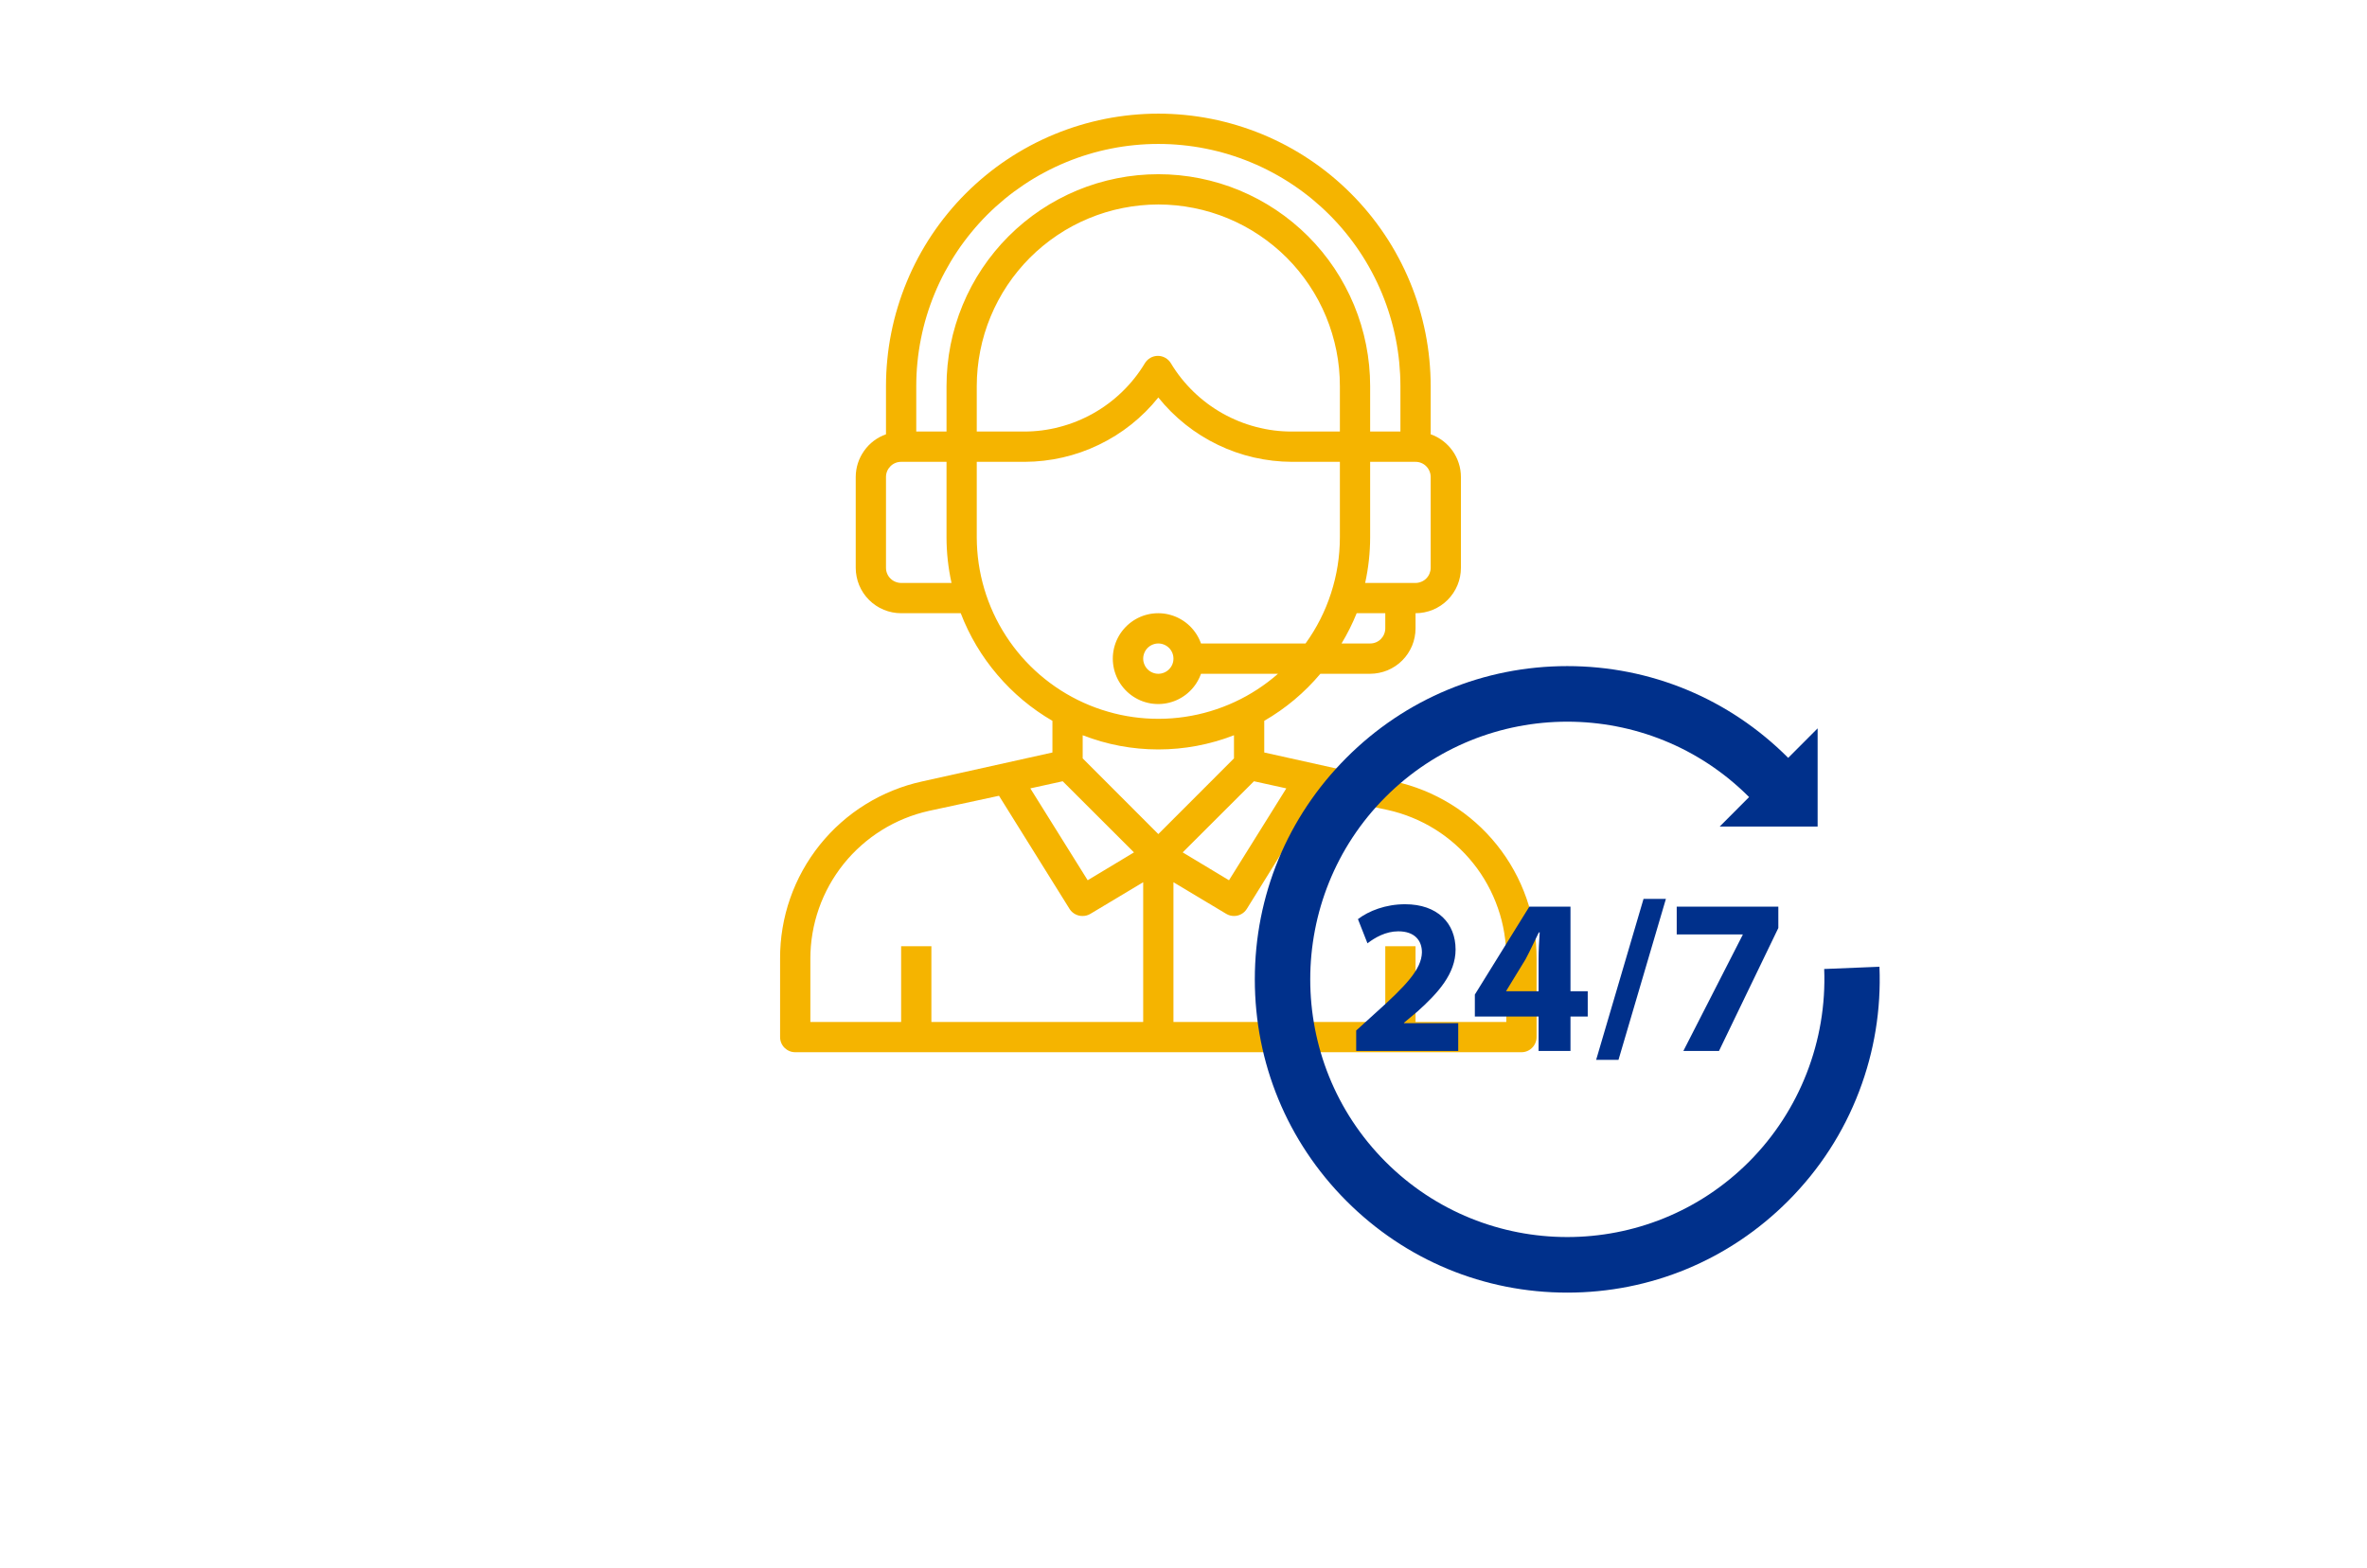
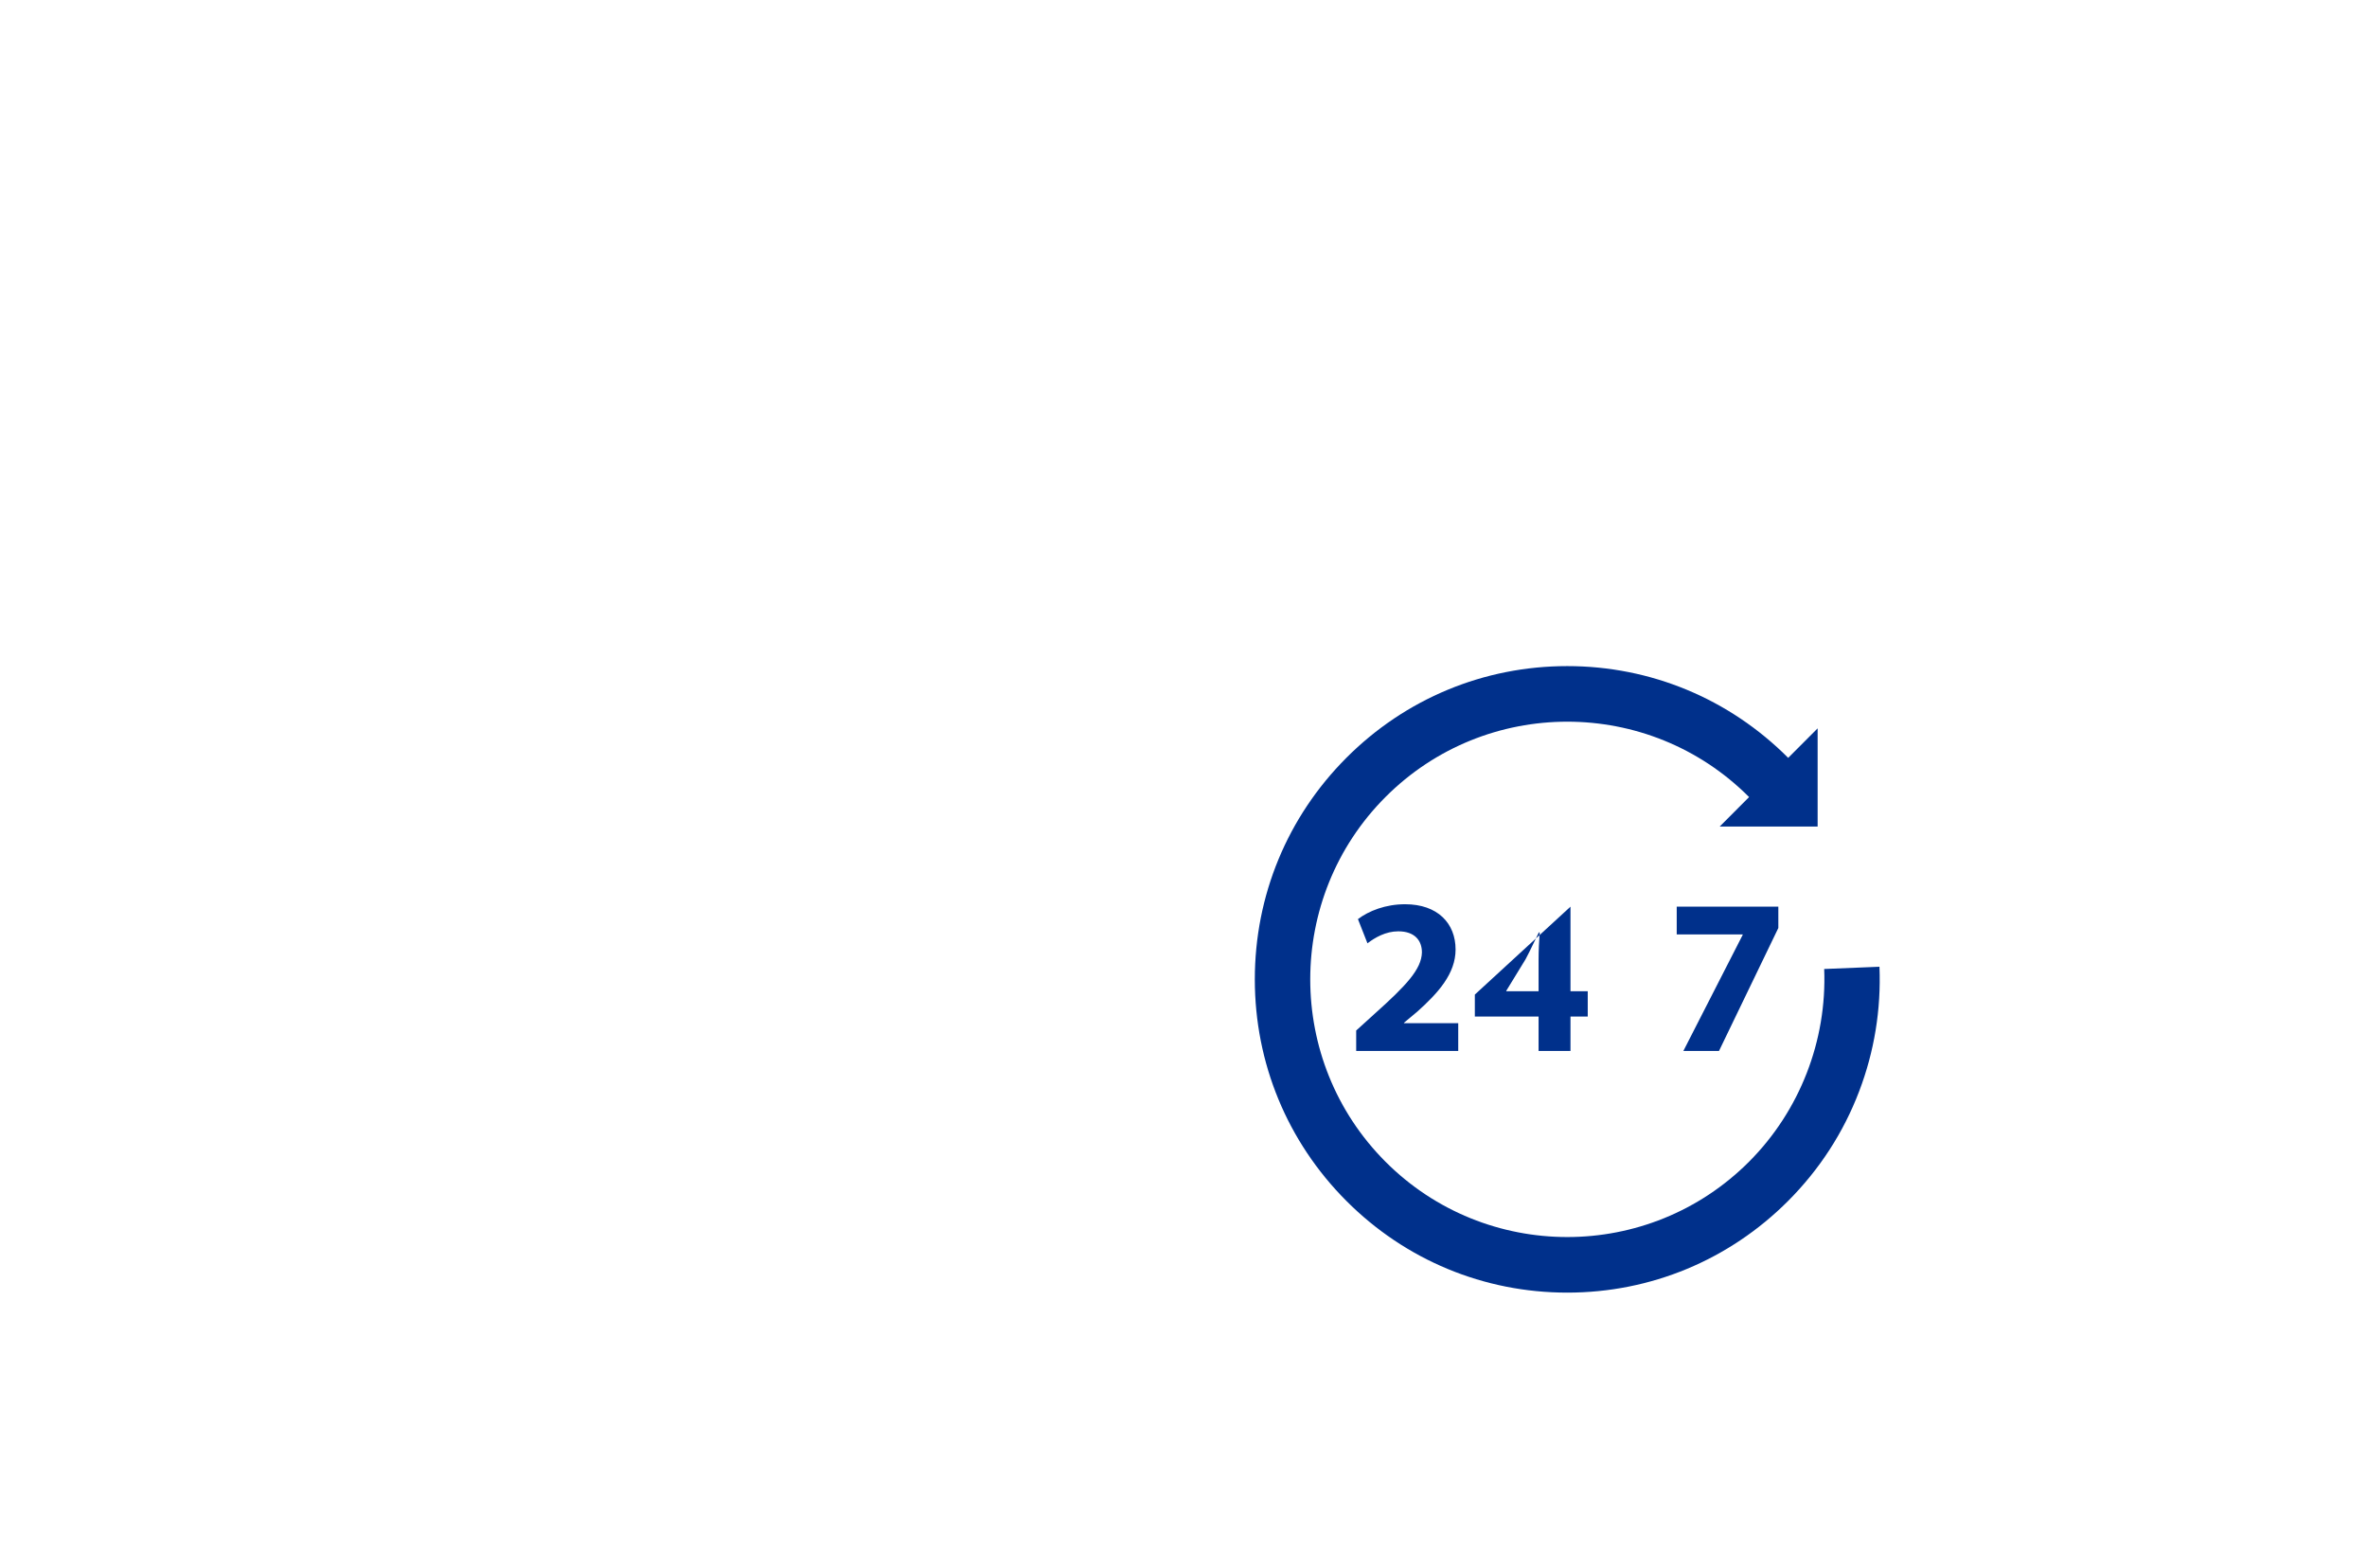
<svg xmlns="http://www.w3.org/2000/svg" width="400" zoomAndPan="magnify" viewBox="0 0 300 198.75" height="265" preserveAspectRatio="xMidYMid meet" version="1.0">
  <defs>
    <clipPath id="2419f4f698">
      <path d="M 98.871 14.426 L 194.75 14.426 L 194.75 133.523 L 98.871 133.523 Z M 98.871 14.426 " clip-rule="nonzero" />
    </clipPath>
    <clipPath id="c808ad76c4">
      <path d="M 159.035 84.418 L 238.434 84.418 L 238.434 163.82 L 159.035 163.82 Z M 159.035 84.418 " clip-rule="nonzero" />
    </clipPath>
  </defs>
  <g clip-path="url(#2419f4f698)">
-     <path fill="#f5b400" d="M 176.723 99.031 L 160.234 95.367 L 160.234 91.355 C 162.953 89.781 165.324 87.793 167.348 85.391 L 173.656 85.391 C 174.035 85.391 174.406 85.352 174.777 85.277 C 175.148 85.203 175.508 85.098 175.855 84.953 C 176.207 84.805 176.539 84.629 176.852 84.418 C 177.164 84.211 177.457 83.973 177.723 83.703 C 177.992 83.438 178.23 83.145 178.438 82.832 C 178.648 82.516 178.824 82.184 178.973 81.836 C 179.117 81.488 179.223 81.129 179.297 80.758 C 179.371 80.387 179.41 80.012 179.41 79.633 L 179.41 77.715 C 179.785 77.715 180.16 77.68 180.531 77.605 C 180.902 77.531 181.262 77.422 181.609 77.277 C 181.961 77.133 182.289 76.957 182.605 76.746 C 182.918 76.535 183.211 76.297 183.477 76.031 C 183.742 75.762 183.98 75.473 184.191 75.156 C 184.402 74.844 184.578 74.512 184.723 74.164 C 184.867 73.812 184.977 73.453 185.051 73.082 C 185.125 72.711 185.16 72.336 185.16 71.961 L 185.16 60.449 C 185.16 59.855 185.07 59.273 184.887 58.711 C 184.707 58.145 184.445 57.621 184.102 57.137 C 183.758 56.652 183.348 56.23 182.875 55.871 C 182.402 55.516 181.887 55.234 181.328 55.039 L 181.328 48.938 C 181.328 47.805 181.27 46.68 181.16 45.551 C 181.051 44.426 180.883 43.309 180.664 42.199 C 180.441 41.09 180.168 39.996 179.84 38.914 C 179.512 37.832 179.133 36.766 178.699 35.723 C 178.266 34.676 177.785 33.656 177.25 32.66 C 176.719 31.66 176.137 30.691 175.508 29.75 C 174.883 28.812 174.207 27.902 173.492 27.031 C 172.773 26.156 172.016 25.316 171.215 24.52 C 170.418 23.719 169.582 22.961 168.707 22.242 C 167.832 21.523 166.926 20.852 165.984 20.223 C 165.047 19.594 164.078 19.016 163.082 18.48 C 162.082 17.949 161.062 17.465 160.02 17.031 C 158.973 16.602 157.91 16.219 156.828 15.891 C 155.746 15.562 154.652 15.289 153.543 15.066 C 152.434 14.848 151.316 14.68 150.191 14.57 C 149.066 14.461 147.941 14.402 146.809 14.402 C 145.68 14.402 144.551 14.461 143.426 14.57 C 142.301 14.68 141.184 14.848 140.074 15.066 C 138.969 15.289 137.871 15.562 136.789 15.891 C 135.707 16.219 134.645 16.602 133.602 17.031 C 132.555 17.465 131.535 17.949 130.539 18.48 C 129.543 19.016 128.574 19.594 127.633 20.223 C 126.691 20.852 125.785 21.523 124.914 22.242 C 124.039 22.961 123.203 23.719 122.402 24.52 C 121.602 25.316 120.844 26.156 120.129 27.031 C 119.41 27.902 118.738 28.812 118.109 29.75 C 117.48 30.691 116.902 31.66 116.367 32.66 C 115.836 33.656 115.352 34.676 114.922 35.723 C 114.488 36.766 114.109 37.832 113.781 38.914 C 113.449 39.996 113.176 41.09 112.957 42.199 C 112.734 43.309 112.57 44.426 112.461 45.551 C 112.348 46.68 112.293 47.805 112.293 48.938 L 112.293 55.039 C 111.734 55.234 111.219 55.516 110.742 55.871 C 110.27 56.23 109.863 56.652 109.52 57.137 C 109.176 57.621 108.914 58.145 108.73 58.711 C 108.551 59.273 108.461 59.855 108.457 60.449 L 108.457 71.961 C 108.457 72.336 108.496 72.711 108.57 73.082 C 108.641 73.453 108.75 73.812 108.895 74.164 C 109.039 74.512 109.219 74.844 109.426 75.156 C 109.637 75.473 109.875 75.762 110.145 76.031 C 110.41 76.297 110.699 76.535 111.016 76.746 C 111.328 76.957 111.66 77.133 112.008 77.277 C 112.359 77.422 112.719 77.531 113.09 77.605 C 113.457 77.68 113.832 77.715 114.211 77.715 L 121.766 77.715 C 122.871 80.586 124.418 83.188 126.414 85.527 C 128.406 87.867 130.73 89.809 133.387 91.355 L 133.387 95.367 L 116.895 99.031 C 115.625 99.305 114.387 99.688 113.18 100.176 C 111.973 100.664 110.816 101.25 109.711 101.934 C 108.605 102.617 107.562 103.391 106.59 104.254 C 105.613 105.117 104.723 106.055 103.906 107.07 C 103.094 108.086 102.371 109.16 101.738 110.301 C 101.109 111.438 100.578 112.621 100.148 113.852 C 99.719 115.078 99.398 116.336 99.184 117.617 C 98.969 118.902 98.863 120.195 98.871 121.496 L 98.871 131.434 C 98.871 131.688 98.918 131.934 99.016 132.168 C 99.113 132.402 99.25 132.609 99.43 132.789 C 99.613 132.969 99.82 133.109 100.055 133.207 C 100.289 133.305 100.535 133.352 100.789 133.352 L 192.832 133.352 C 193.086 133.352 193.332 133.305 193.566 133.207 C 193.801 133.109 194.008 132.969 194.188 132.789 C 194.367 132.609 194.508 132.402 194.602 132.168 C 194.699 131.934 194.75 131.688 194.75 131.434 L 194.75 121.496 C 194.754 120.195 194.648 118.902 194.434 117.617 C 194.223 116.336 193.898 115.078 193.469 113.852 C 193.039 112.621 192.512 111.438 191.879 110.301 C 191.25 109.16 190.527 108.086 189.711 107.07 C 188.898 106.055 188.004 105.117 187.031 104.254 C 186.055 103.391 185.016 102.617 183.91 101.934 C 182.801 101.25 181.645 100.664 180.441 100.176 C 179.234 99.688 177.996 99.305 176.723 99.031 Z M 163.031 99.914 L 155.766 111.559 L 149.898 108.027 L 158.93 99.012 Z M 175.574 79.633 C 175.574 79.887 175.523 80.133 175.426 80.367 C 175.332 80.602 175.191 80.809 175.012 80.992 C 174.832 81.172 174.625 81.309 174.391 81.406 C 174.156 81.504 173.91 81.551 173.656 81.551 L 170.031 81.551 C 170.773 80.324 171.41 79.047 171.949 77.715 L 175.574 77.715 Z M 169.82 54.691 L 163.742 54.691 C 162.199 54.695 160.684 54.5 159.188 54.105 C 157.695 53.715 156.277 53.141 154.934 52.383 C 153.59 51.625 152.367 50.711 151.258 49.633 C 150.152 48.559 149.199 47.363 148.402 46.039 C 148.316 45.898 148.215 45.766 148.098 45.652 C 147.977 45.535 147.844 45.434 147.699 45.352 C 147.555 45.27 147.402 45.207 147.242 45.164 C 147.082 45.121 146.918 45.102 146.754 45.102 C 146.586 45.102 146.422 45.121 146.262 45.164 C 146.102 45.207 145.949 45.27 145.805 45.352 C 145.66 45.434 145.527 45.535 145.41 45.652 C 145.289 45.766 145.188 45.898 145.102 46.039 C 144.305 47.363 143.352 48.559 142.246 49.633 C 141.137 50.711 139.914 51.625 138.57 52.383 C 137.227 53.141 135.809 53.715 134.316 54.105 C 132.824 54.5 131.305 54.695 129.762 54.691 L 123.797 54.691 L 123.797 48.938 C 123.797 48.184 123.836 47.43 123.91 46.68 C 123.984 45.93 124.094 45.184 124.242 44.445 C 124.387 43.707 124.57 42.977 124.789 42.254 C 125.008 41.531 125.262 40.824 125.551 40.129 C 125.84 39.43 126.16 38.75 126.516 38.086 C 126.871 37.418 127.258 36.773 127.676 36.148 C 128.094 35.52 128.543 34.914 129.023 34.332 C 129.5 33.75 130.004 33.191 130.539 32.656 C 131.07 32.125 131.629 31.621 132.211 31.141 C 132.793 30.664 133.398 30.215 134.023 29.797 C 134.652 29.375 135.297 28.988 135.961 28.633 C 136.625 28.277 137.309 27.957 138.004 27.668 C 138.699 27.379 139.41 27.125 140.129 26.906 C 140.852 26.688 141.582 26.504 142.32 26.359 C 143.059 26.211 143.805 26.102 144.555 26.027 C 145.305 25.953 146.055 25.914 146.809 25.914 C 147.562 25.914 148.316 25.953 149.066 26.027 C 149.816 26.102 150.559 26.211 151.301 26.359 C 152.039 26.504 152.77 26.688 153.488 26.906 C 154.211 27.125 154.918 27.379 155.617 27.668 C 156.312 27.957 156.992 28.277 157.656 28.633 C 158.32 28.988 158.969 29.375 159.594 29.797 C 160.219 30.215 160.824 30.664 161.406 31.141 C 161.992 31.621 162.547 32.125 163.082 32.656 C 163.613 33.191 164.121 33.75 164.598 34.332 C 165.074 34.914 165.523 35.52 165.941 36.148 C 166.359 36.773 166.75 37.418 167.105 38.086 C 167.457 38.75 167.781 39.43 168.07 40.129 C 168.359 40.824 168.609 41.531 168.828 42.254 C 169.047 42.977 169.23 43.707 169.379 44.445 C 169.527 45.184 169.637 45.93 169.711 46.68 C 169.785 47.43 169.82 48.184 169.82 48.938 Z M 181.328 71.961 C 181.328 72.215 181.277 72.457 181.18 72.695 C 181.082 72.93 180.945 73.137 180.766 73.316 C 180.586 73.496 180.379 73.637 180.141 73.73 C 179.906 73.828 179.664 73.879 179.41 73.879 L 173.023 73.879 C 173.441 71.98 173.652 70.062 173.656 68.121 L 173.656 58.531 L 179.41 58.531 C 179.664 58.531 179.906 58.578 180.141 58.676 C 180.379 58.773 180.586 58.91 180.766 59.094 C 180.945 59.273 181.082 59.48 181.18 59.715 C 181.277 59.949 181.328 60.195 181.328 60.449 Z M 146.809 18.242 C 147.816 18.242 148.816 18.289 149.816 18.391 C 150.816 18.488 151.809 18.633 152.797 18.832 C 153.781 19.027 154.754 19.27 155.715 19.562 C 156.676 19.855 157.621 20.191 158.551 20.578 C 159.48 20.961 160.387 21.391 161.273 21.867 C 162.16 22.34 163.02 22.855 163.855 23.414 C 164.691 23.973 165.496 24.57 166.273 25.207 C 167.051 25.848 167.793 26.52 168.504 27.23 C 169.215 27.941 169.891 28.688 170.527 29.465 C 171.164 30.242 171.762 31.047 172.32 31.883 C 172.879 32.719 173.395 33.582 173.867 34.469 C 174.344 35.355 174.77 36.262 175.156 37.191 C 175.539 38.121 175.879 39.066 176.168 40.027 C 176.461 40.988 176.707 41.961 176.902 42.949 C 177.098 43.934 177.246 44.93 177.344 45.93 C 177.441 46.93 177.492 47.934 177.492 48.938 L 177.492 54.691 L 173.656 54.691 L 173.656 48.938 C 173.656 48.059 173.613 47.18 173.527 46.305 C 173.441 45.43 173.312 44.559 173.141 43.699 C 172.969 42.836 172.754 41.98 172.5 41.141 C 172.246 40.297 171.949 39.473 171.613 38.66 C 171.277 37.848 170.898 37.051 170.484 36.277 C 170.07 35.5 169.621 34.746 169.133 34.016 C 168.645 33.285 168.121 32.578 167.562 31.898 C 167.004 31.219 166.414 30.566 165.793 29.945 C 165.172 29.324 164.52 28.734 163.84 28.176 C 163.16 27.617 162.457 27.094 161.723 26.605 C 160.992 26.117 160.242 25.664 159.465 25.25 C 158.688 24.836 157.895 24.461 157.082 24.121 C 156.27 23.785 155.445 23.488 154.602 23.234 C 153.762 22.98 152.91 22.766 152.047 22.594 C 151.184 22.422 150.316 22.293 149.441 22.207 C 148.566 22.121 147.688 22.078 146.809 22.078 C 145.93 22.078 145.055 22.121 144.18 22.207 C 143.305 22.293 142.434 22.422 141.57 22.594 C 140.711 22.766 139.859 22.98 139.016 23.234 C 138.176 23.488 137.348 23.785 136.535 24.121 C 135.723 24.461 134.93 24.836 134.156 25.25 C 133.379 25.664 132.625 26.117 131.895 26.605 C 131.164 27.094 130.457 27.617 129.777 28.176 C 129.098 28.734 128.449 29.324 127.828 29.945 C 127.203 30.566 126.613 31.219 126.059 31.898 C 125.5 32.578 124.977 33.285 124.488 34.016 C 124 34.746 123.547 35.5 123.133 36.277 C 122.719 37.051 122.344 37.848 122.008 38.66 C 121.672 39.473 121.375 40.297 121.121 41.141 C 120.863 41.98 120.652 42.836 120.48 43.699 C 120.309 44.559 120.18 45.43 120.094 46.305 C 120.008 47.18 119.965 48.059 119.965 48.938 L 119.965 54.691 L 116.129 54.691 L 116.129 48.938 C 116.129 47.934 116.176 46.93 116.277 45.93 C 116.375 44.93 116.523 43.934 116.719 42.949 C 116.914 41.961 117.156 40.988 117.449 40.027 C 117.742 39.066 118.078 38.121 118.465 37.191 C 118.848 36.262 119.277 35.355 119.75 34.469 C 120.227 33.582 120.742 32.719 121.301 31.883 C 121.855 31.047 122.457 30.242 123.094 29.465 C 123.73 28.688 124.402 27.941 125.113 27.23 C 125.824 26.52 126.57 25.848 127.344 25.207 C 128.121 24.57 128.93 23.973 129.766 23.414 C 130.598 22.855 131.461 22.34 132.348 21.867 C 133.234 21.391 134.141 20.961 135.07 20.578 C 135.996 20.191 136.941 19.855 137.902 19.562 C 138.863 19.27 139.84 19.027 140.824 18.832 C 141.809 18.633 142.801 18.488 143.801 18.391 C 144.801 18.289 145.805 18.242 146.809 18.242 Z M 114.211 73.879 C 113.957 73.879 113.711 73.828 113.477 73.73 C 113.242 73.637 113.035 73.496 112.855 73.316 C 112.676 73.137 112.535 72.93 112.438 72.695 C 112.34 72.457 112.293 72.215 112.293 71.961 L 112.293 60.449 C 112.293 60.195 112.34 59.949 112.438 59.715 C 112.535 59.48 112.676 59.273 112.855 59.094 C 113.035 58.91 113.242 58.773 113.477 58.676 C 113.711 58.578 113.957 58.531 114.211 58.531 L 119.965 58.531 L 119.965 68.121 C 119.969 70.062 120.18 71.98 120.598 73.879 Z M 123.797 68.121 L 123.797 58.531 L 129.879 58.531 C 131.504 58.523 133.109 58.34 134.691 57.977 C 136.277 57.613 137.801 57.078 139.266 56.371 C 140.73 55.668 142.102 54.809 143.375 53.797 C 144.645 52.785 145.793 51.645 146.809 50.375 C 147.828 51.645 148.973 52.785 150.246 53.797 C 151.52 54.809 152.887 55.668 154.352 56.371 C 155.816 57.078 157.344 57.613 158.926 57.977 C 160.512 58.34 162.117 58.523 163.742 58.531 L 169.82 58.531 L 169.82 68.121 C 169.816 70.535 169.441 72.887 168.699 75.18 C 167.957 77.473 166.879 79.598 165.469 81.551 L 152.219 81.551 C 152.066 81.129 151.871 80.727 151.625 80.348 C 151.383 79.973 151.098 79.625 150.773 79.316 C 150.449 79.004 150.094 78.734 149.703 78.508 C 149.316 78.277 148.906 78.098 148.477 77.969 C 148.047 77.836 147.609 77.754 147.16 77.727 C 146.711 77.699 146.266 77.723 145.82 77.797 C 145.379 77.875 144.949 78 144.535 78.176 C 144.121 78.355 143.734 78.574 143.371 78.844 C 143.012 79.109 142.684 79.418 142.395 79.762 C 142.105 80.105 141.859 80.477 141.656 80.879 C 141.453 81.281 141.301 81.703 141.195 82.141 C 141.094 82.578 141.039 83.02 141.039 83.473 C 141.039 83.922 141.094 84.363 141.195 84.801 C 141.301 85.238 141.453 85.66 141.656 86.062 C 141.859 86.465 142.105 86.836 142.395 87.18 C 142.684 87.523 143.012 87.832 143.371 88.098 C 143.734 88.367 144.121 88.586 144.535 88.766 C 144.949 88.941 145.379 89.066 145.82 89.145 C 146.266 89.219 146.711 89.242 147.16 89.215 C 147.609 89.188 148.047 89.105 148.477 88.973 C 148.906 88.844 149.316 88.664 149.703 88.434 C 150.094 88.207 150.449 87.938 150.773 87.625 C 151.098 87.316 151.383 86.973 151.625 86.594 C 151.871 86.215 152.066 85.812 152.219 85.391 L 161.977 85.391 C 161.152 86.113 160.277 86.777 159.355 87.375 C 158.434 87.977 157.477 88.508 156.477 88.969 C 155.48 89.43 154.457 89.82 153.402 90.133 C 152.352 90.449 151.281 90.688 150.191 90.848 C 149.105 91.012 148.012 91.094 146.914 91.098 C 145.816 91.105 144.723 91.031 143.633 90.879 C 142.543 90.727 141.473 90.5 140.418 90.191 C 139.359 89.887 138.332 89.508 137.332 89.055 C 136.328 88.602 135.367 88.082 134.438 87.488 C 133.512 86.898 132.633 86.242 131.801 85.527 C 130.965 84.809 130.188 84.035 129.465 83.207 C 128.746 82.379 128.086 81.504 127.488 80.578 C 126.891 79.656 126.363 78.695 125.902 77.695 C 125.445 76.699 125.059 75.672 124.746 74.617 C 124.434 73.562 124.199 72.492 124.039 71.402 C 123.883 70.316 123.801 69.223 123.797 68.121 Z M 148.727 83.473 C 148.727 83.727 148.68 83.969 148.582 84.203 C 148.484 84.441 148.344 84.648 148.164 84.828 C 147.984 85.008 147.777 85.145 147.543 85.242 C 147.309 85.34 147.062 85.391 146.809 85.391 C 146.555 85.391 146.312 85.34 146.074 85.242 C 145.84 85.145 145.633 85.008 145.453 84.828 C 145.273 84.648 145.137 84.441 145.039 84.203 C 144.941 83.969 144.891 83.727 144.891 83.473 C 144.891 83.215 144.941 82.973 145.039 82.738 C 145.137 82.5 145.273 82.293 145.453 82.113 C 145.633 81.934 145.84 81.797 146.074 81.699 C 146.312 81.602 146.555 81.551 146.809 81.551 C 147.062 81.551 147.309 81.602 147.543 81.699 C 147.777 81.797 147.984 81.934 148.164 82.113 C 148.344 82.293 148.484 82.5 148.582 82.738 C 148.68 82.973 148.727 83.215 148.727 83.473 Z M 146.809 94.98 C 150.117 94.977 153.312 94.375 156.398 93.18 L 156.398 96.113 L 146.809 105.707 L 137.223 96.113 L 137.223 93.18 C 140.305 94.375 143.5 94.977 146.809 94.98 Z M 134.691 99.012 L 143.723 108.027 L 137.855 111.559 L 130.586 99.914 Z M 102.707 121.496 C 102.707 120.414 102.797 119.336 102.98 118.27 C 103.16 117.203 103.434 116.156 103.789 115.137 C 104.148 114.113 104.594 113.129 105.117 112.18 C 105.645 111.234 106.246 110.34 106.922 109.492 C 107.602 108.648 108.344 107.867 109.156 107.148 C 109.965 106.43 110.828 105.785 111.75 105.211 C 112.668 104.637 113.629 104.148 114.633 103.738 C 115.633 103.328 116.664 103.008 117.719 102.77 L 126.617 100.852 L 135.59 115.242 C 135.773 115.512 136.012 115.723 136.301 115.871 C 136.59 116.02 136.895 116.094 137.223 116.086 C 137.57 116.086 137.898 115.996 138.199 115.816 L 144.891 111.809 L 144.891 129.516 L 118.047 129.516 L 118.047 119.922 L 114.211 119.922 L 114.211 129.516 L 102.707 129.516 Z M 190.914 129.516 L 179.41 129.516 L 179.41 119.922 L 175.574 119.922 L 175.574 129.516 L 148.727 129.516 L 148.727 111.809 L 155.418 115.816 C 155.723 115.996 156.047 116.086 156.398 116.086 C 156.73 116.086 157.039 116.008 157.328 115.848 C 157.621 115.688 157.852 115.465 158.027 115.184 L 167 100.738 L 175.898 102.656 C 176.961 102.891 177.996 103.215 179 103.629 C 180.008 104.039 180.973 104.535 181.895 105.109 C 182.816 105.688 183.684 106.336 184.496 107.062 C 185.309 107.785 186.055 108.574 186.73 109.422 C 187.41 110.273 188.012 111.176 188.535 112.129 C 189.059 113.082 189.5 114.074 189.855 115.102 C 190.215 116.129 190.48 117.18 190.656 118.254 C 190.836 119.328 190.922 120.406 190.914 121.496 Z M 190.914 129.516 " fill-opacity="1" fill-rule="nonzero" />
-   </g>
+     </g>
  <path fill="#00308b" d="M 174.242 128.465 L 171.887 130.602 L 171.887 133.191 L 184.82 133.191 L 184.82 129.676 L 177.945 129.676 L 177.945 129.617 L 179.629 128.211 C 182.27 125.848 184.484 123.402 184.484 120.336 C 184.484 117.016 182.211 114.598 178.086 114.598 C 175.617 114.598 173.484 115.441 172.109 116.484 L 173.316 119.551 C 174.27 118.816 175.645 118.031 177.219 118.031 C 179.32 118.031 180.219 119.211 180.219 120.703 C 180.164 122.84 178.227 124.895 174.242 128.465 " fill-opacity="1" fill-rule="nonzero" />
-   <path fill="#00308b" d="M 190.91 125.625 L 190.91 125.566 L 193.352 121.574 C 193.969 120.422 194.445 119.352 195.035 118.172 L 195.145 118.172 C 195.062 119.352 195.004 120.477 195.004 121.574 L 195.004 125.625 Z M 199.047 133.191 L 199.047 128.832 L 201.234 128.832 L 201.234 125.625 L 199.047 125.625 L 199.047 114.906 L 193.828 114.906 L 186.926 126.047 L 186.926 128.832 L 195.004 128.832 L 195.004 133.191 L 199.047 133.191 " fill-opacity="1" fill-rule="nonzero" />
-   <path fill="#00308b" d="M 205.133 134.316 L 211.141 113.922 L 208.305 113.922 L 202.301 134.316 L 205.133 134.316 " fill-opacity="1" fill-rule="nonzero" />
+   <path fill="#00308b" d="M 190.91 125.625 L 190.91 125.566 L 193.352 121.574 C 193.969 120.422 194.445 119.352 195.035 118.172 L 195.145 118.172 C 195.062 119.352 195.004 120.477 195.004 121.574 L 195.004 125.625 Z M 199.047 133.191 L 199.047 128.832 L 201.234 128.832 L 201.234 125.625 L 199.047 125.625 L 199.047 114.906 L 186.926 126.047 L 186.926 128.832 L 195.004 128.832 L 195.004 133.191 L 199.047 133.191 " fill-opacity="1" fill-rule="nonzero" />
  <path fill="#00308b" d="M 213.355 133.191 L 217.871 133.191 L 225.391 117.609 L 225.391 114.906 L 212.512 114.906 L 212.512 118.422 L 220.875 118.422 L 220.875 118.48 L 213.355 133.191 " fill-opacity="1" fill-rule="nonzero" />
  <g clip-path="url(#c808ad76c4)">
    <path fill="#00308b" d="M 238.207 122.52 L 231.203 122.805 C 231.566 131.895 228.098 140.793 221.684 147.223 C 208.977 159.961 188.301 159.961 175.594 147.223 C 162.887 134.484 162.887 113.754 175.594 101.016 C 188.301 88.277 208.977 88.277 221.684 101.016 L 217.957 104.754 L 230.371 104.754 L 230.371 92.309 L 226.641 96.047 C 219.16 88.551 209.215 84.418 198.641 84.418 C 188.062 84.418 178.117 88.551 170.637 96.047 C 163.156 103.547 159.039 113.516 159.039 124.121 C 159.039 134.723 163.156 144.691 170.637 152.191 C 178.117 159.688 188.062 163.82 198.641 163.82 C 209.215 163.82 219.16 159.688 226.641 152.191 C 230.617 148.203 233.645 143.531 235.637 138.301 C 237.559 133.254 238.426 127.941 238.207 122.52 " fill-opacity="1" fill-rule="nonzero" />
  </g>
</svg>